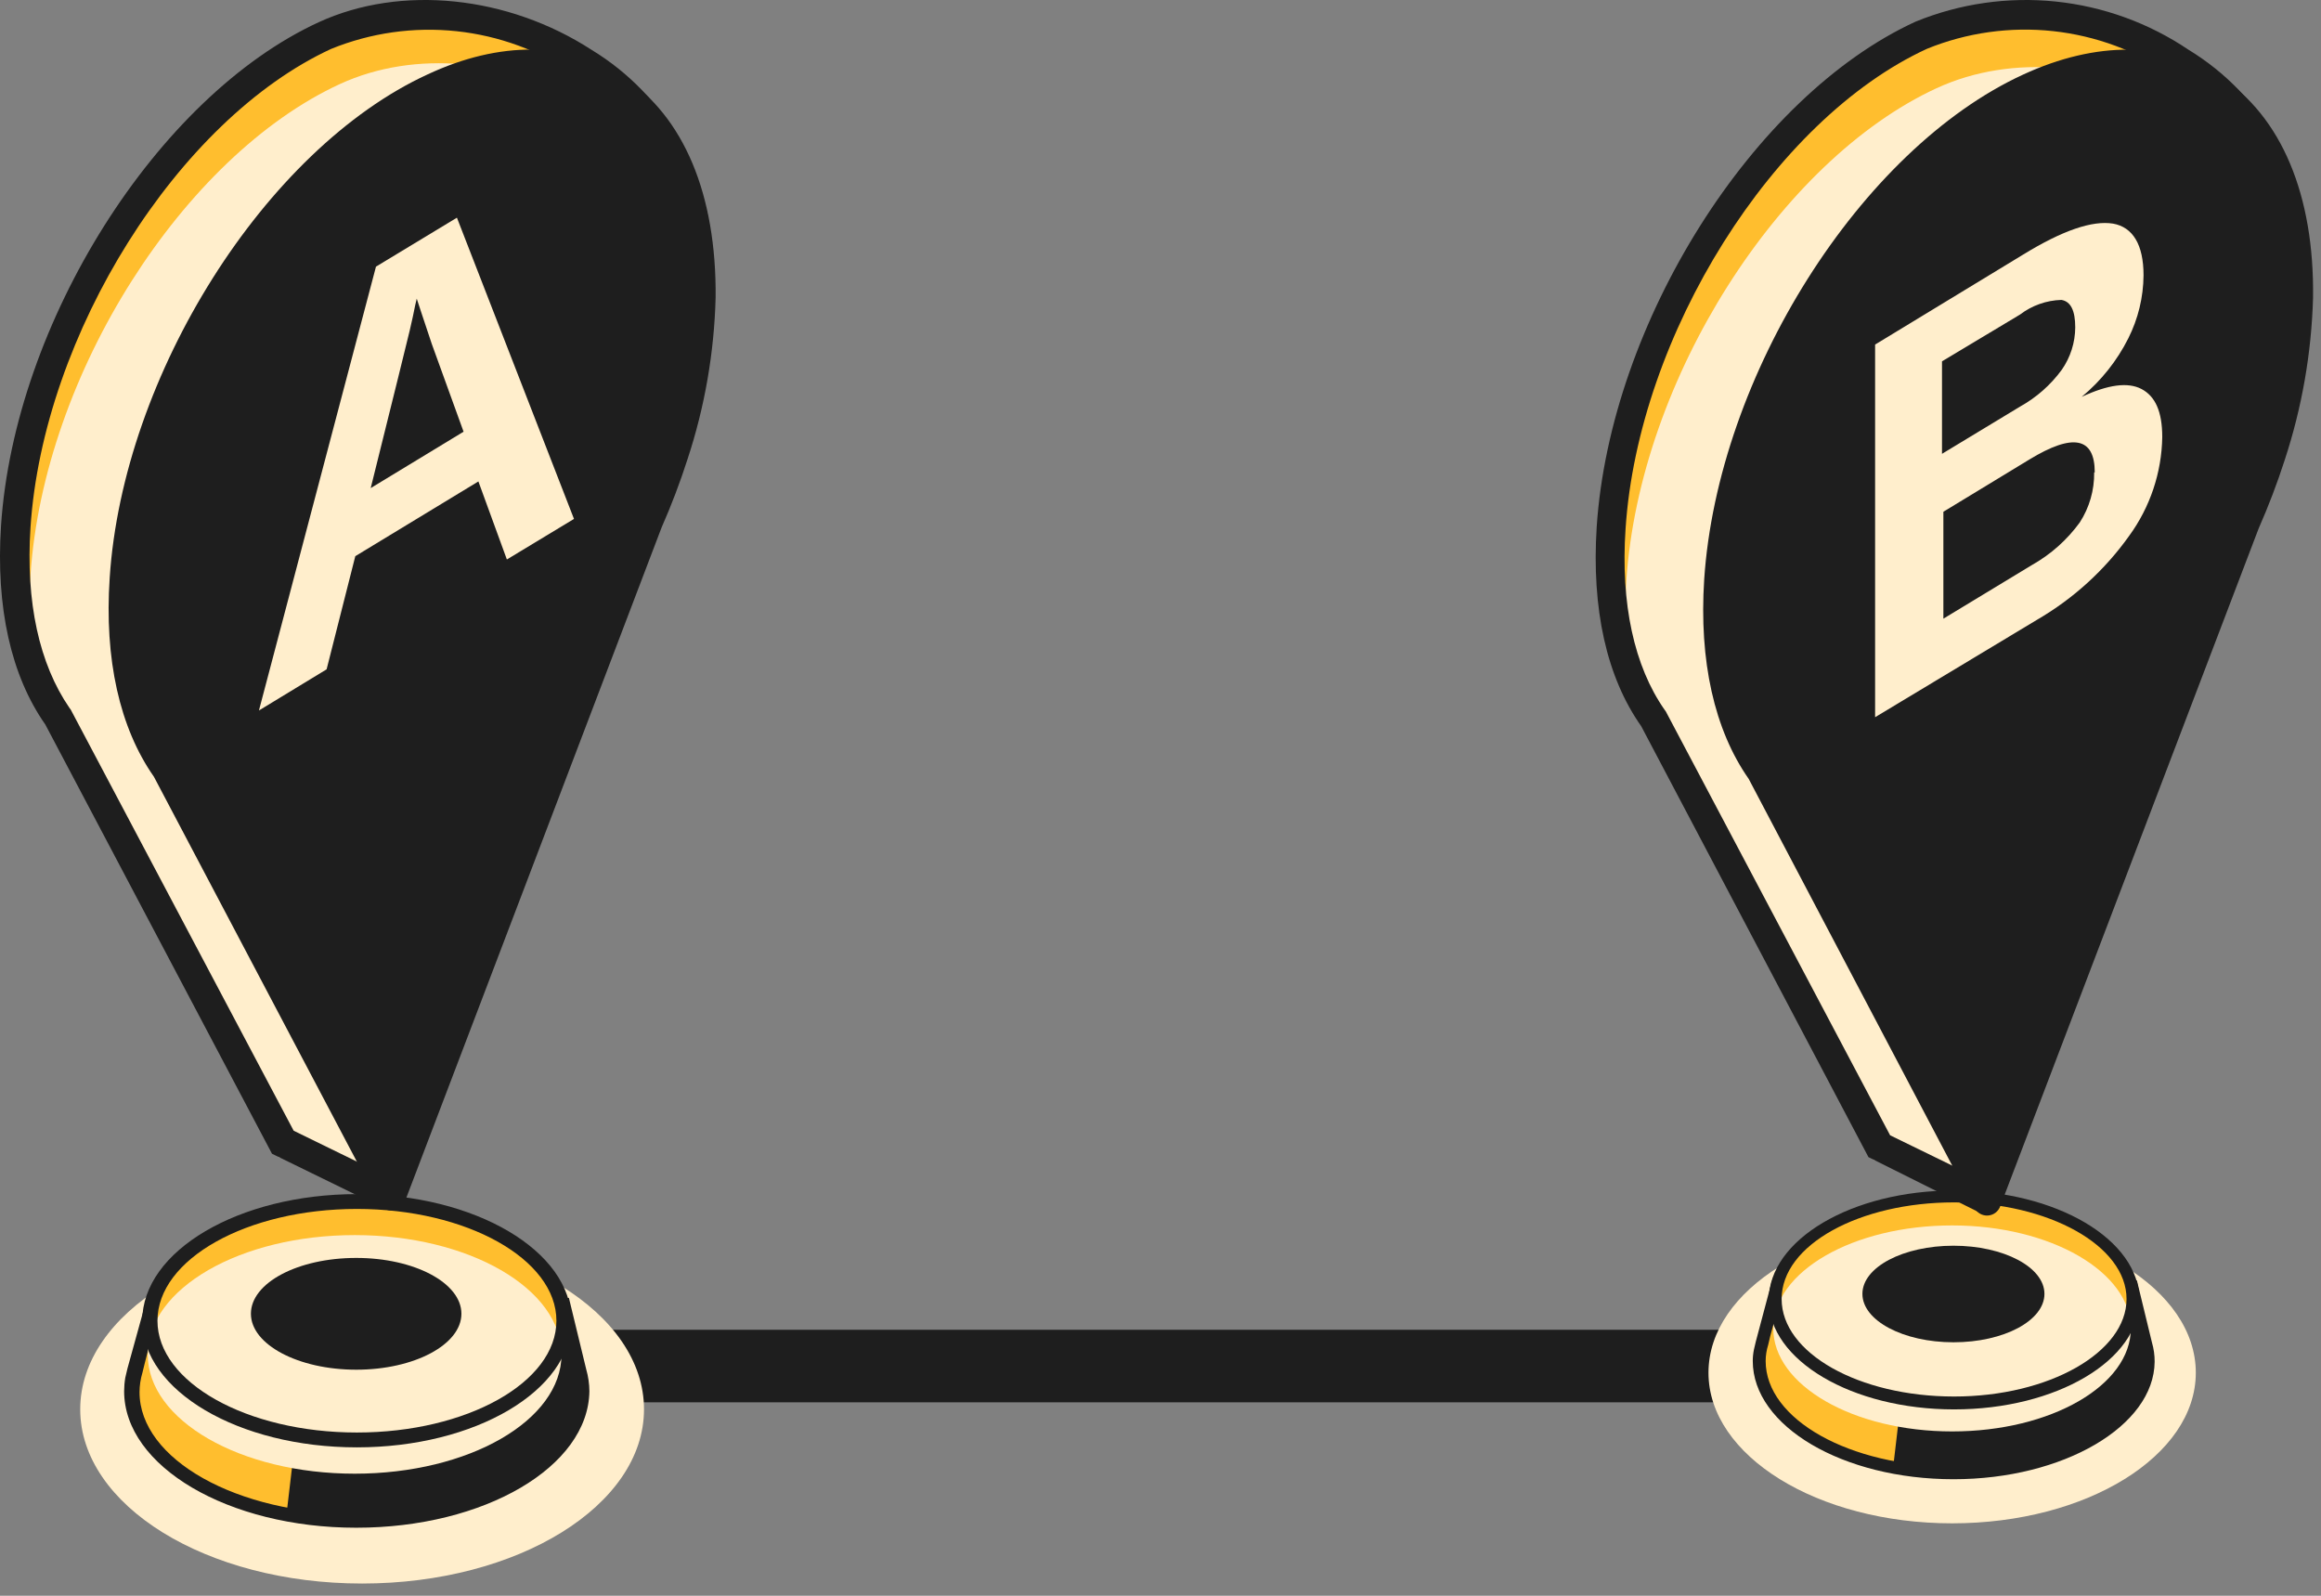
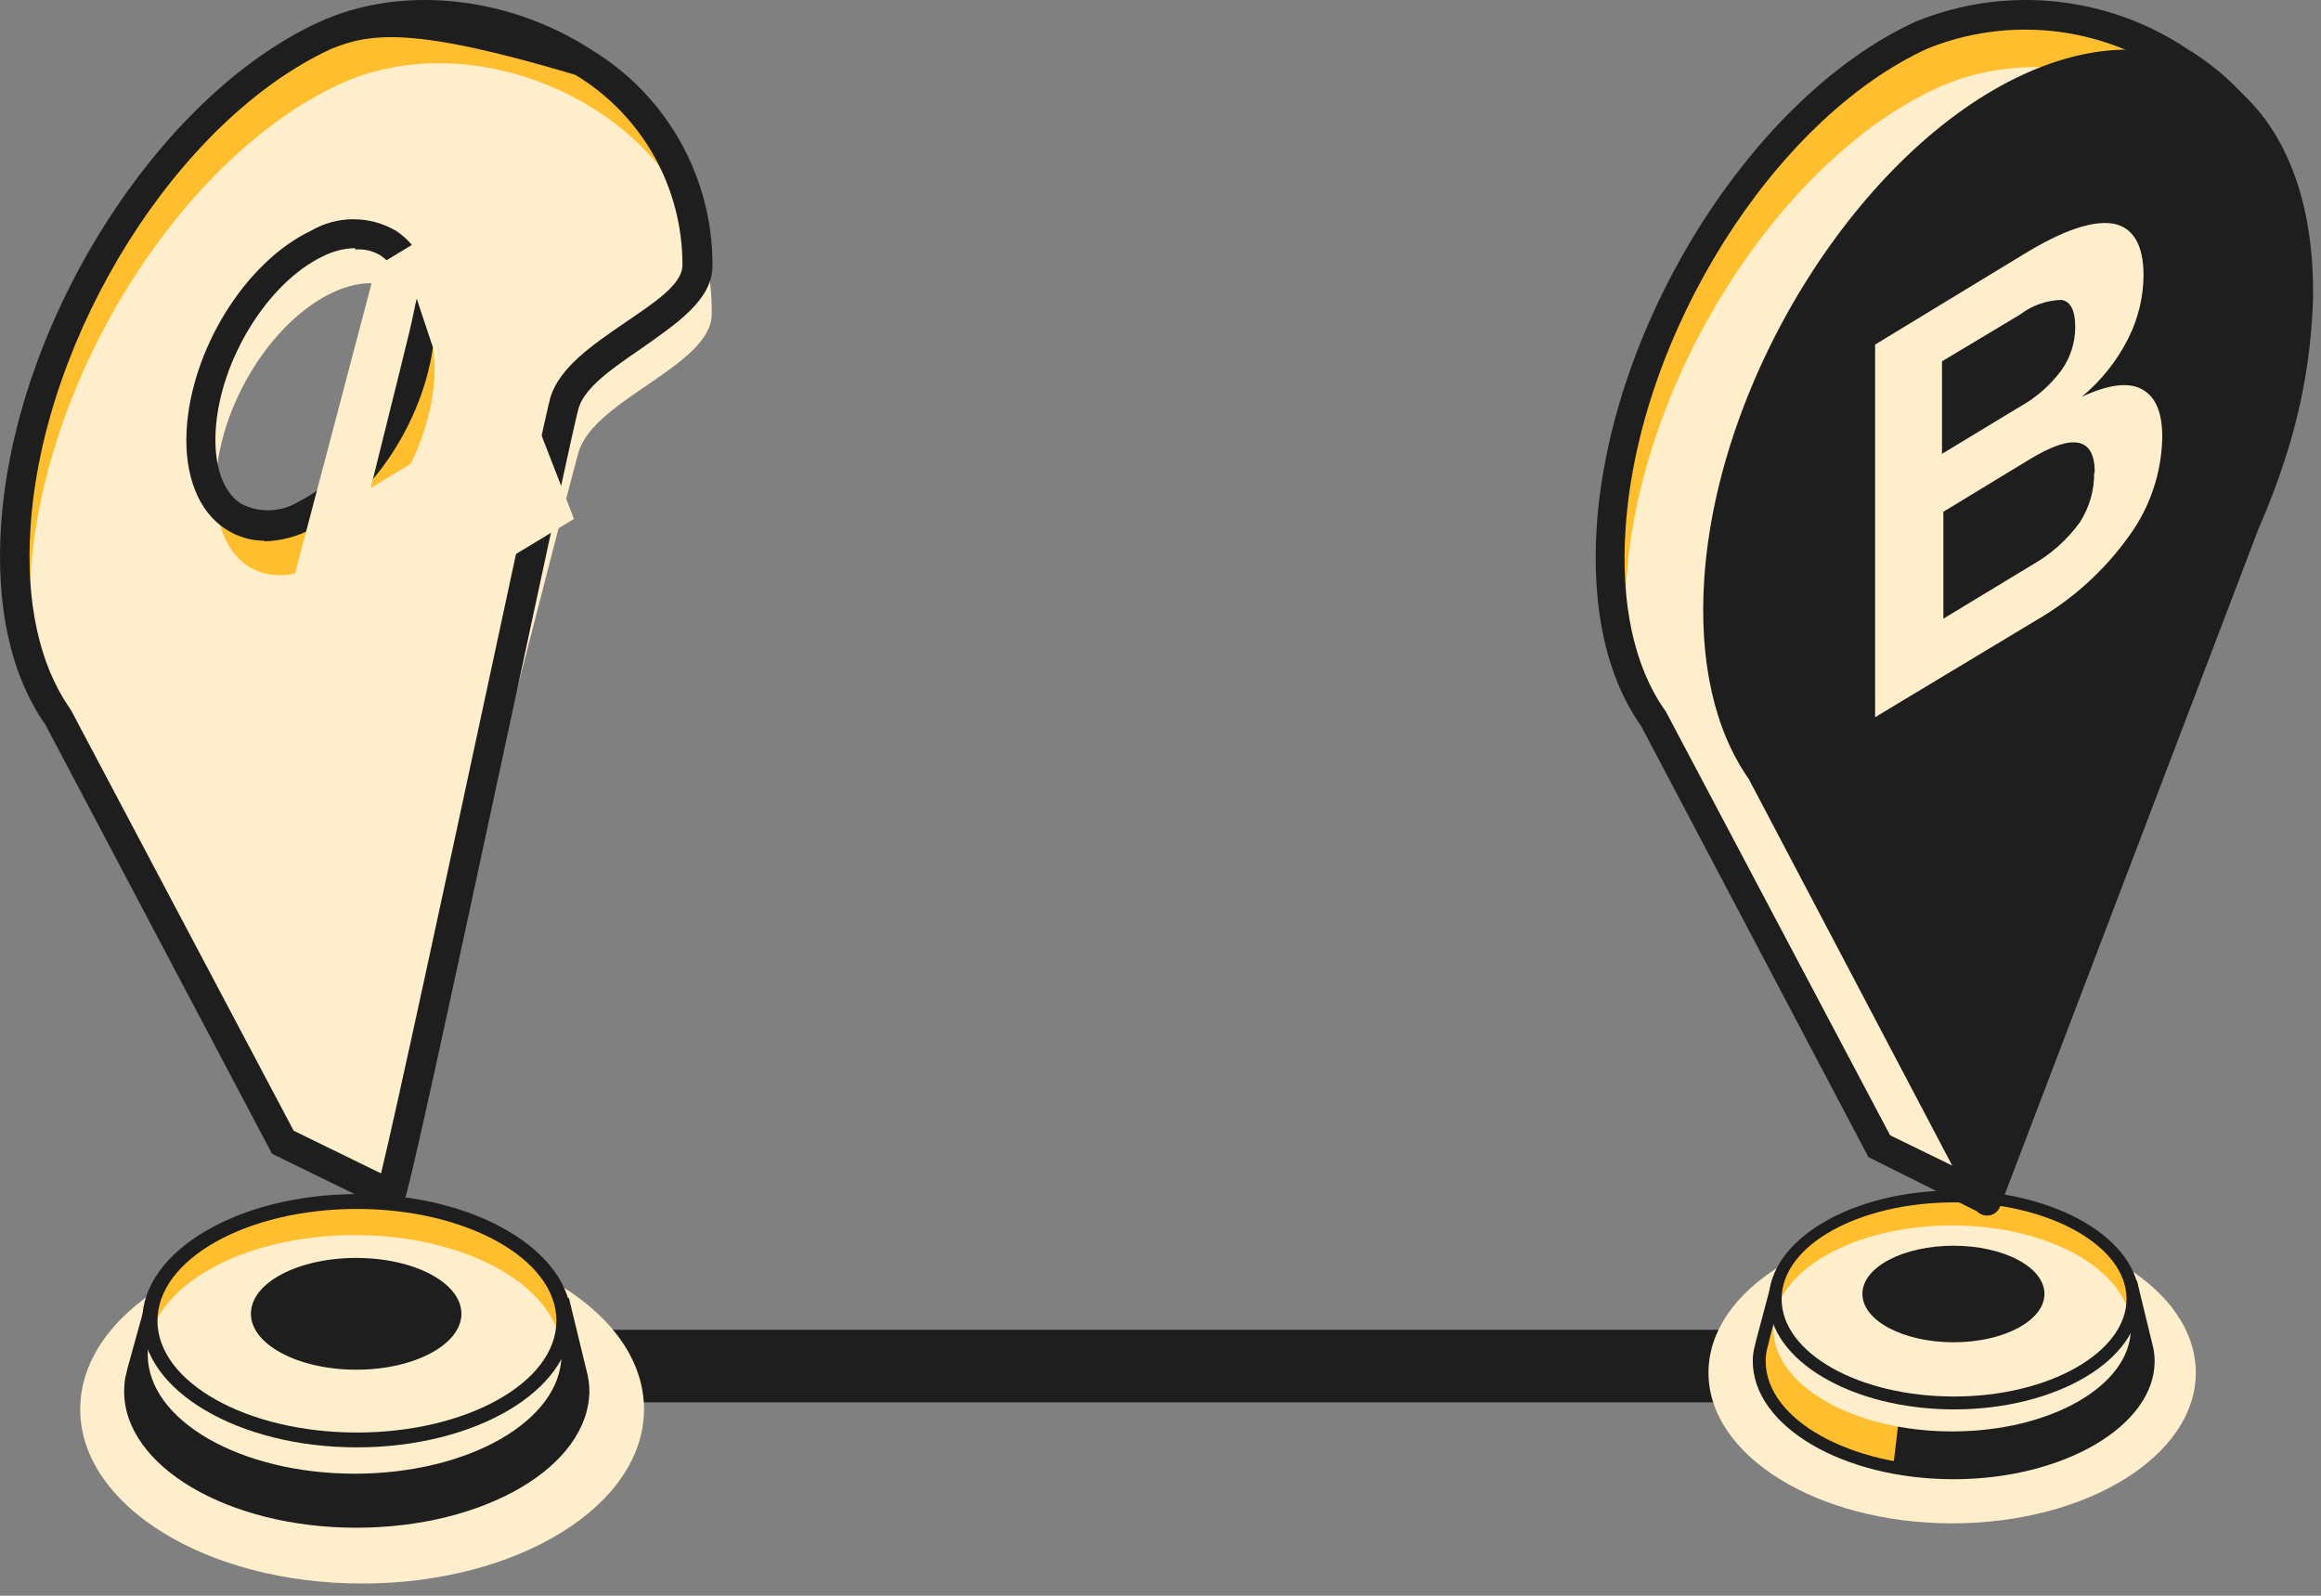
<svg xmlns="http://www.w3.org/2000/svg" width="96" height="66" viewBox="0 0 96 66" fill="none">
  <rect x="0" y="0" width="96" height="66" fill="#808080" stroke="none" />
  <path d="M79 56.06C78.713 57.248 78.125 58 77.482 58H10V55H77.482C77.574 55 78.959 56.23 79 56.06Z" fill="#1E1E1E" />
  <path d="M90.822 56.775C90.822 60.212 86.311 63.004 80.744 63.004C75.176 63.004 70.665 60.212 70.665 56.775C70.665 53.338 75.176 50.546 80.744 50.546C86.311 50.546 90.822 53.33 90.822 56.775Z" fill="#FFEECC" />
  <path d="M88.724 55.58L88.151 53.224H86.803C84.966 52.197 82.897 51.658 80.792 51.658C78.687 51.658 76.618 52.197 74.781 53.224H73.49L72.868 55.548C72.798 55.789 72.76 56.039 72.755 56.29C72.755 58.848 76.354 60.914 80.824 60.914C85.295 60.914 88.853 58.848 88.853 56.29C88.843 56.049 88.8 55.81 88.724 55.58Z" fill="#1E1E1E" />
  <path d="M72.764 56.291L73.353 58.026L75.741 59.882L78.307 60.656L78.662 57.63L76.718 57.187L74.079 55.516L73.425 54.04L73.49 53.225L72.764 56.291Z" fill="#FFBE2E" />
  <path d="M80.8 61.18C76.225 61.18 72.497 58.985 72.497 56.29C72.497 56.13 72.514 55.971 72.546 55.814L72.626 55.475L73.296 52.958H74.724C76.589 51.931 78.683 51.392 80.812 51.392C82.941 51.392 85.035 51.931 86.9 52.958H88.385L89.006 55.516C89.083 55.778 89.121 56.049 89.119 56.322C89.095 58.977 85.351 61.18 80.8 61.18ZM73.215 55.282L73.135 55.62C73.067 55.837 73.031 56.063 73.03 56.29C73.03 58.711 76.515 60.656 80.8 60.656C85.085 60.656 88.57 58.695 88.57 56.29C88.567 56.072 88.534 55.855 88.474 55.645L87.957 53.498H86.739L86.674 53.45C84.879 52.455 82.861 51.933 80.808 51.933C78.756 51.933 76.737 52.455 74.942 53.45L74.877 53.498H73.699L73.215 55.282Z" fill="#1E1E1E" />
  <path d="M88.223 53.765C88.223 56.121 84.907 58.025 80.824 58.025C76.741 58.025 73.425 56.121 73.425 53.765C73.425 51.409 76.741 49.504 80.824 49.504C84.907 49.504 88.223 51.409 88.223 53.765Z" fill="#FFBE2E" />
  <path d="M88.135 54.943C88.135 57.299 84.827 59.203 80.744 59.203C76.661 59.203 73.345 57.299 73.345 54.943C73.345 52.587 76.653 50.683 80.744 50.683C84.835 50.683 88.135 52.619 88.135 54.943Z" fill="#FFEECC" />
  <path d="M80.824 49.238C76.596 49.238 73.159 51.272 73.159 53.765C73.159 56.258 76.596 58.292 80.824 58.292C85.052 58.292 88.49 56.258 88.49 53.765C88.49 51.272 85.052 49.238 80.824 49.238ZM80.824 57.759C76.895 57.759 73.691 55.968 73.691 53.725C73.691 51.481 76.919 49.73 80.824 49.73C84.73 49.73 87.957 51.522 87.957 53.725C87.957 55.928 84.754 57.759 80.824 57.759Z" fill="#1E1E1E" />
  <path d="M80.8 51.522C78.719 51.522 77.032 52.409 77.032 53.514C77.032 54.62 78.719 55.516 80.8 55.516C82.882 55.516 84.561 54.62 84.561 53.514C84.561 52.409 82.874 51.522 80.8 51.522Z" fill="#1E1E1E" />
  <path d="M79.477 1.454C73.021 4.439 67.204 13.476 66.647 21.828C66.429 25.169 67.091 27.872 68.398 29.711L77.726 47.398L82.196 49.577C82.599 48.665 89.127 17.6 89.458 16.672C90.16 14.485 94.929 13.113 94.969 11.024C95.034 3.205 85.795 -1.451 79.477 1.454ZM78.67 21.384C76.12 22.659 74.167 21.094 74.329 17.922C74.49 14.751 76.644 11.314 79.13 10.128C81.615 8.942 83.495 10.443 83.398 13.493C83.301 16.543 81.187 20.125 78.662 21.384H78.67Z" fill="#FFBE2E" />
  <path d="M80.098 3.649C73.643 6.626 67.817 15.664 67.268 24.015C67.042 27.355 67.704 30.059 69.019 31.898L77.492 47.964L82.293 49.271C82.696 48.359 89.74 19.795 90.039 18.859C90.741 16.672 95.51 15.3 95.55 13.21C95.679 5.4 86.408 0.736 80.098 3.649ZM79.291 23.579C76.741 24.846 74.788 23.289 74.95 20.118C75.111 16.947 77.266 13.501 79.791 12.315C82.317 11.129 84.157 12.638 84.06 15.68C83.963 18.722 81.8 22.312 79.275 23.579H79.291Z" fill="#FFEECC" />
  <path d="M81.938 50.182L77.282 47.858L67.882 30.034C66.454 28.009 65.824 25.193 66.042 21.788C66.599 13.363 72.497 3.987 79.227 0.897C81.06 0.147 83.05 -0.139 85.021 0.063C86.991 0.266 88.881 0.951 90.523 2.059C92.056 2.992 93.322 4.306 94.199 5.872C95.075 7.438 95.532 9.204 95.526 10.999C95.526 12.435 94.001 13.46 92.549 14.453C91.419 15.26 90.257 16.067 89.991 16.873C89.862 17.269 88.643 22.941 87.36 28.977C84.343 43.009 82.963 49.359 82.737 49.867L81.938 50.182ZM78.178 46.955L81.801 48.722C82.446 46.091 84.577 36.175 86.174 28.703C87.772 21.231 88.716 16.898 88.837 16.502C89.232 15.268 90.58 14.348 91.879 13.46C93.178 12.573 94.3 11.798 94.3 10.999C94.303 9.413 93.896 7.853 93.117 6.471C92.337 5.089 91.213 3.933 89.854 3.116C88.385 2.107 86.688 1.479 84.917 1.287C83.145 1.096 81.353 1.347 79.703 2.018C73.353 4.939 67.761 13.848 67.236 21.868C67.026 24.967 67.591 27.557 68.85 29.356L68.898 29.421L78.178 46.955ZM76.968 22.473C76.38 22.48 75.805 22.311 75.313 21.989C74.2 21.263 73.611 19.778 73.7 17.955C73.869 14.59 76.12 10.935 78.856 9.636C79.392 9.323 80.002 9.158 80.623 9.158C81.244 9.158 81.853 9.323 82.39 9.636C83.471 10.346 84.068 11.774 84.004 13.557C83.891 16.922 81.664 20.617 78.928 21.989C78.319 22.291 77.648 22.448 76.968 22.449V22.473ZM80.728 10.37C80.262 10.383 79.804 10.498 79.388 10.709C77.081 11.814 75.079 15.082 74.934 17.971C74.862 19.383 75.249 20.464 75.991 20.948C76.366 21.151 76.789 21.249 77.215 21.232C77.641 21.215 78.054 21.084 78.412 20.852C80.736 19.689 82.713 16.389 82.801 13.492C82.842 12.145 82.454 11.072 81.736 10.636C81.438 10.438 81.086 10.333 80.728 10.338V10.37Z" fill="#1E1E1E" />
  <path d="M91.806 3.148C89.595 1.712 86.707 1.688 83.681 3.084C76.959 6.174 71.045 15.542 70.488 23.966C70.27 27.339 70.908 30.188 72.328 32.213L81.672 49.965C81.724 50.063 81.803 50.145 81.901 50.2C81.998 50.255 82.109 50.28 82.221 50.274C82.333 50.267 82.44 50.228 82.53 50.162C82.62 50.095 82.689 50.005 82.729 49.9L93.42 21.86C93.829 20.933 94.19 19.985 94.501 19.02C95.213 16.853 95.607 14.595 95.671 12.315C95.728 8.07 94.364 4.811 91.806 3.148Z" fill="#1E1E1E" />
  <path d="M89.434 18.076C89.41 19.549 88.931 20.978 88.062 22.167C87.056 23.578 85.76 24.758 84.262 25.629L77.557 29.663V14.251L83.689 10.524C85.303 9.534 86.54 9.109 87.401 9.249C88.208 9.394 88.66 10.104 88.66 11.387C88.653 12.293 88.437 13.184 88.03 13.993C87.562 14.925 86.905 15.749 86.102 16.414C87.191 15.906 88.014 15.793 88.579 16.091C89.144 16.39 89.434 17.019 89.434 18.076ZM85.835 13.541C85.835 12.847 85.65 12.468 85.263 12.404C84.643 12.422 84.045 12.634 83.552 13.009L80.324 14.945V18.77L83.552 16.817C84.231 16.44 84.82 15.92 85.279 15.292C85.637 14.778 85.831 14.168 85.835 13.541ZM86.642 19.537C86.642 18.084 85.741 17.907 83.939 19.004L80.381 21.166V25.588L84.044 23.369C84.822 22.931 85.496 22.331 86.021 21.61C86.421 20.993 86.628 20.272 86.618 19.537H86.642Z" fill="#FFEECC" />
  <path d="M14.978 65.494C21.417 65.494 26.637 62.268 26.637 58.288C26.637 54.309 21.417 51.083 14.978 51.083C8.538 51.083 3.318 54.309 3.318 58.288C3.318 62.268 8.538 65.494 14.978 65.494Z" fill="#FFEECC" />
  <path d="M23.91 56.731L23.248 54.004H21.683C19.558 52.819 17.165 52.197 14.732 52.197C12.298 52.197 9.905 52.819 7.78 54.004H6.279L5.561 56.691C5.478 56.971 5.434 57.262 5.432 57.554C5.432 60.507 9.596 62.904 14.728 62.904C19.86 62.904 24.023 60.483 24.023 57.554C24.022 57.276 23.984 56.999 23.91 56.731Z" fill="#1E1E1E" />
-   <path d="M5.44 57.545L6.118 59.555L8.886 61.701L11.855 62.589L12.267 59.087L10.015 58.578L6.957 56.65L6.207 54.947L6.28 53.995L5.44 57.545Z" fill="#FFBE2E" />
  <path d="M14.736 63.186C9.443 63.186 5.134 60.652 5.134 57.538C5.135 57.351 5.151 57.165 5.182 56.981L5.271 56.602L6.078 53.681H7.732C9.89 52.495 12.313 51.873 14.776 51.873C17.239 51.873 19.662 52.495 21.82 53.681H23.531L24.249 56.642C24.332 56.933 24.376 57.235 24.378 57.538C24.338 60.669 20.029 63.186 14.736 63.186ZM5.989 56.376L5.892 56.771C5.813 57.033 5.772 57.305 5.771 57.578C5.771 60.362 9.806 62.621 14.76 62.621C19.714 62.621 23.741 60.33 23.741 57.538C23.735 57.286 23.697 57.037 23.628 56.795L23.007 54.31H21.595L21.522 54.262C19.446 53.108 17.111 52.502 14.736 52.502C12.361 52.502 10.025 53.108 7.95 54.262L7.877 54.31H6.514L5.989 56.376Z" fill="#1E1E1E" />
  <path d="M23.321 54.624C23.321 57.344 19.489 59.555 14.76 59.555C10.032 59.555 6.207 57.344 6.207 54.624C6.207 51.905 10.04 49.694 14.76 49.694C19.48 49.694 23.321 51.889 23.321 54.624Z" fill="#FFBE2E" />
  <path d="M23.225 56.021C23.225 58.748 19.392 60.951 14.672 60.951C9.951 60.951 6.11 58.748 6.11 56.021C6.11 53.293 9.943 51.083 14.672 51.083C19.4 51.083 23.225 53.301 23.225 56.021Z" fill="#FFEECC" />
  <path d="M14.76 49.388C9.878 49.388 5.884 51.736 5.884 54.625C5.884 57.514 9.862 59.862 14.76 59.862C19.658 59.862 23.636 57.514 23.636 54.625C23.636 51.736 19.649 49.388 14.76 49.388ZM14.76 59.248C10.217 59.248 6.513 57.175 6.513 54.625C6.513 52.075 10.217 50.001 14.76 50.001C19.302 50.001 23.014 52.075 23.014 54.625C23.014 57.175 19.311 59.248 14.76 59.248Z" fill="#1E1E1E" />
  <path d="M14.736 52.027C12.315 52.027 10.378 53.06 10.378 54.335C10.378 55.609 12.331 56.65 14.736 56.65C17.14 56.65 19.085 55.609 19.085 54.335C19.085 53.06 17.14 52.027 14.736 52.027Z" fill="#1E1E1E" />
  <path d="M13.444 1.458C6.989 4.435 1.204 13.441 0.655 21.768C0.437 25.092 1.099 27.787 2.398 29.627L11.702 47.258L16.156 49.468C16.559 48.557 23.063 17.588 23.361 16.66C24.055 14.481 28.816 13.11 28.848 11.012C28.985 3.209 19.706 -1.439 13.444 1.458ZM12.638 21.324C10.096 22.599 8.151 21.041 8.305 17.878C8.458 14.715 10.62 11.286 13.098 10.1C15.575 8.914 17.455 10.423 17.358 13.457C17.261 16.491 15.147 20.073 12.63 21.324H12.638Z" fill="#FFBE2E" />
  <path d="M14.058 3.476C7.603 6.453 1.809 15.458 1.261 23.785C1.043 27.118 1.704 29.813 3.012 31.645L11.524 47.855L16.124 48.557C16.519 47.645 23.644 19.59 23.943 18.662C24.645 16.483 29.397 15.119 29.438 13.013C29.567 5.243 20.328 0.595 14.058 3.476ZM13.251 23.35C10.717 24.616 8.765 23.059 8.926 19.896C9.088 16.733 11.234 13.304 13.719 12.118C16.204 10.931 18.068 12.44 17.971 15.482C17.875 18.524 15.728 22.107 13.251 23.366V23.35Z" fill="#FFEECC" />
-   <path d="M15.906 49.993L11.25 47.718L1.874 29.966C0.454 27.941 -0.176 25.124 0.042 21.744C0.599 13.344 6.497 3.992 13.187 0.917C16.576 -0.64 21.005 -0.188 24.483 2.071C26.012 3.002 27.274 4.312 28.148 5.874C29.021 7.436 29.477 9.198 29.47 10.988C29.47 12.424 27.945 13.408 26.5 14.433C25.379 15.2 24.209 15.998 23.942 16.854C23.821 17.193 22.611 22.841 21.32 28.852C18.31 42.844 16.939 49.17 16.713 49.678L15.906 49.993ZM12.146 46.765L15.761 48.532C16.398 45.91 18.528 36.017 20.126 28.57C21.724 21.122 22.651 16.805 22.773 16.41C23.168 15.183 24.507 14.264 25.806 13.376C27.105 12.488 28.227 11.762 28.227 10.955C28.23 9.374 27.823 7.82 27.047 6.442C26.271 5.065 25.151 3.912 23.797 3.096C22.332 2.098 20.643 1.478 18.881 1.29C17.118 1.103 15.337 1.355 13.695 2.023C7.369 4.944 1.785 13.82 1.261 21.816C1.059 24.907 1.624 27.464 2.874 29.28L2.923 29.345L12.146 46.765ZM10.943 22.365C10.37 22.365 9.808 22.197 9.33 21.881C8.208 21.154 7.627 19.67 7.716 17.846C7.885 14.489 10.136 10.842 12.864 9.543C13.396 9.232 14.002 9.068 14.619 9.068C15.236 9.068 15.841 9.232 16.374 9.543C17.463 10.245 18.052 11.673 17.988 13.457C17.875 16.797 15.656 20.493 12.928 21.856C12.318 22.188 11.638 22.37 10.943 22.389V22.365ZM14.687 10.261C14.224 10.274 13.769 10.39 13.356 10.6C11.056 11.698 9.063 14.949 8.918 17.862C8.845 19.266 9.225 20.348 9.967 20.832C10.344 21.028 10.767 21.122 11.191 21.104C11.616 21.085 12.029 20.955 12.388 20.727C14.712 19.573 16.672 16.281 16.769 13.392C16.809 12.053 16.422 10.971 15.704 10.544C15.396 10.367 15.041 10.289 14.687 10.318V10.261Z" fill="#1E1E1E" />
-   <path d="M25.75 3.153C23.547 1.709 20.667 1.684 17.681 3.08C10.984 6.163 5.085 15.507 4.537 23.898C4.311 27.263 4.948 30.103 6.368 32.129L15.656 49.743C15.71 49.845 15.793 49.93 15.894 49.986C15.995 50.043 16.11 50.069 16.225 50.062C16.341 50.056 16.452 50.016 16.545 49.948C16.639 49.88 16.711 49.786 16.753 49.679L27.364 21.817C27.771 20.895 28.129 19.952 28.437 18.992C29.15 16.832 29.541 14.578 29.599 12.303C29.639 8.051 28.284 4.807 25.75 3.153Z" fill="#1E1E1E" />
+   <path d="M15.906 49.993L11.25 47.718L1.874 29.966C0.454 27.941 -0.176 25.124 0.042 21.744C0.599 13.344 6.497 3.992 13.187 0.917C16.576 -0.64 21.005 -0.188 24.483 2.071C26.012 3.002 27.274 4.312 28.148 5.874C29.021 7.436 29.477 9.198 29.47 10.988C29.47 12.424 27.945 13.408 26.5 14.433C25.379 15.2 24.209 15.998 23.942 16.854C23.821 17.193 22.611 22.841 21.32 28.852C18.31 42.844 16.939 49.17 16.713 49.678L15.906 49.993ZM12.146 46.765L15.761 48.532C16.398 45.91 18.528 36.017 20.126 28.57C21.724 21.122 22.651 16.805 22.773 16.41C23.168 15.183 24.507 14.264 25.806 13.376C27.105 12.488 28.227 11.762 28.227 10.955C28.23 9.374 27.823 7.82 27.047 6.442C26.271 5.065 25.151 3.912 23.797 3.096C17.118 1.103 15.337 1.355 13.695 2.023C7.369 4.944 1.785 13.82 1.261 21.816C1.059 24.907 1.624 27.464 2.874 29.28L2.923 29.345L12.146 46.765ZM10.943 22.365C10.37 22.365 9.808 22.197 9.33 21.881C8.208 21.154 7.627 19.67 7.716 17.846C7.885 14.489 10.136 10.842 12.864 9.543C13.396 9.232 14.002 9.068 14.619 9.068C15.236 9.068 15.841 9.232 16.374 9.543C17.463 10.245 18.052 11.673 17.988 13.457C17.875 16.797 15.656 20.493 12.928 21.856C12.318 22.188 11.638 22.37 10.943 22.389V22.365ZM14.687 10.261C14.224 10.274 13.769 10.39 13.356 10.6C11.056 11.698 9.063 14.949 8.918 17.862C8.845 19.266 9.225 20.348 9.967 20.832C10.344 21.028 10.767 21.122 11.191 21.104C11.616 21.085 12.029 20.955 12.388 20.727C14.712 19.573 16.672 16.281 16.769 13.392C16.809 12.053 16.422 10.971 15.704 10.544C15.396 10.367 15.041 10.289 14.687 10.318V10.261Z" fill="#1E1E1E" />
  <path d="M20.965 23.14L19.787 19.912L14.696 23.003L13.509 27.683L10.71 29.385L15.551 11.028L18.899 9.003L23.741 21.462L20.965 23.14ZM17.237 12.352L17.173 12.626C17.116 12.932 17.035 13.28 16.947 13.667C16.858 14.054 16.317 16.225 15.333 20.187L19.174 17.855L17.859 14.224L17.447 12.989L17.237 12.352Z" fill="#FFEECC" />
</svg>